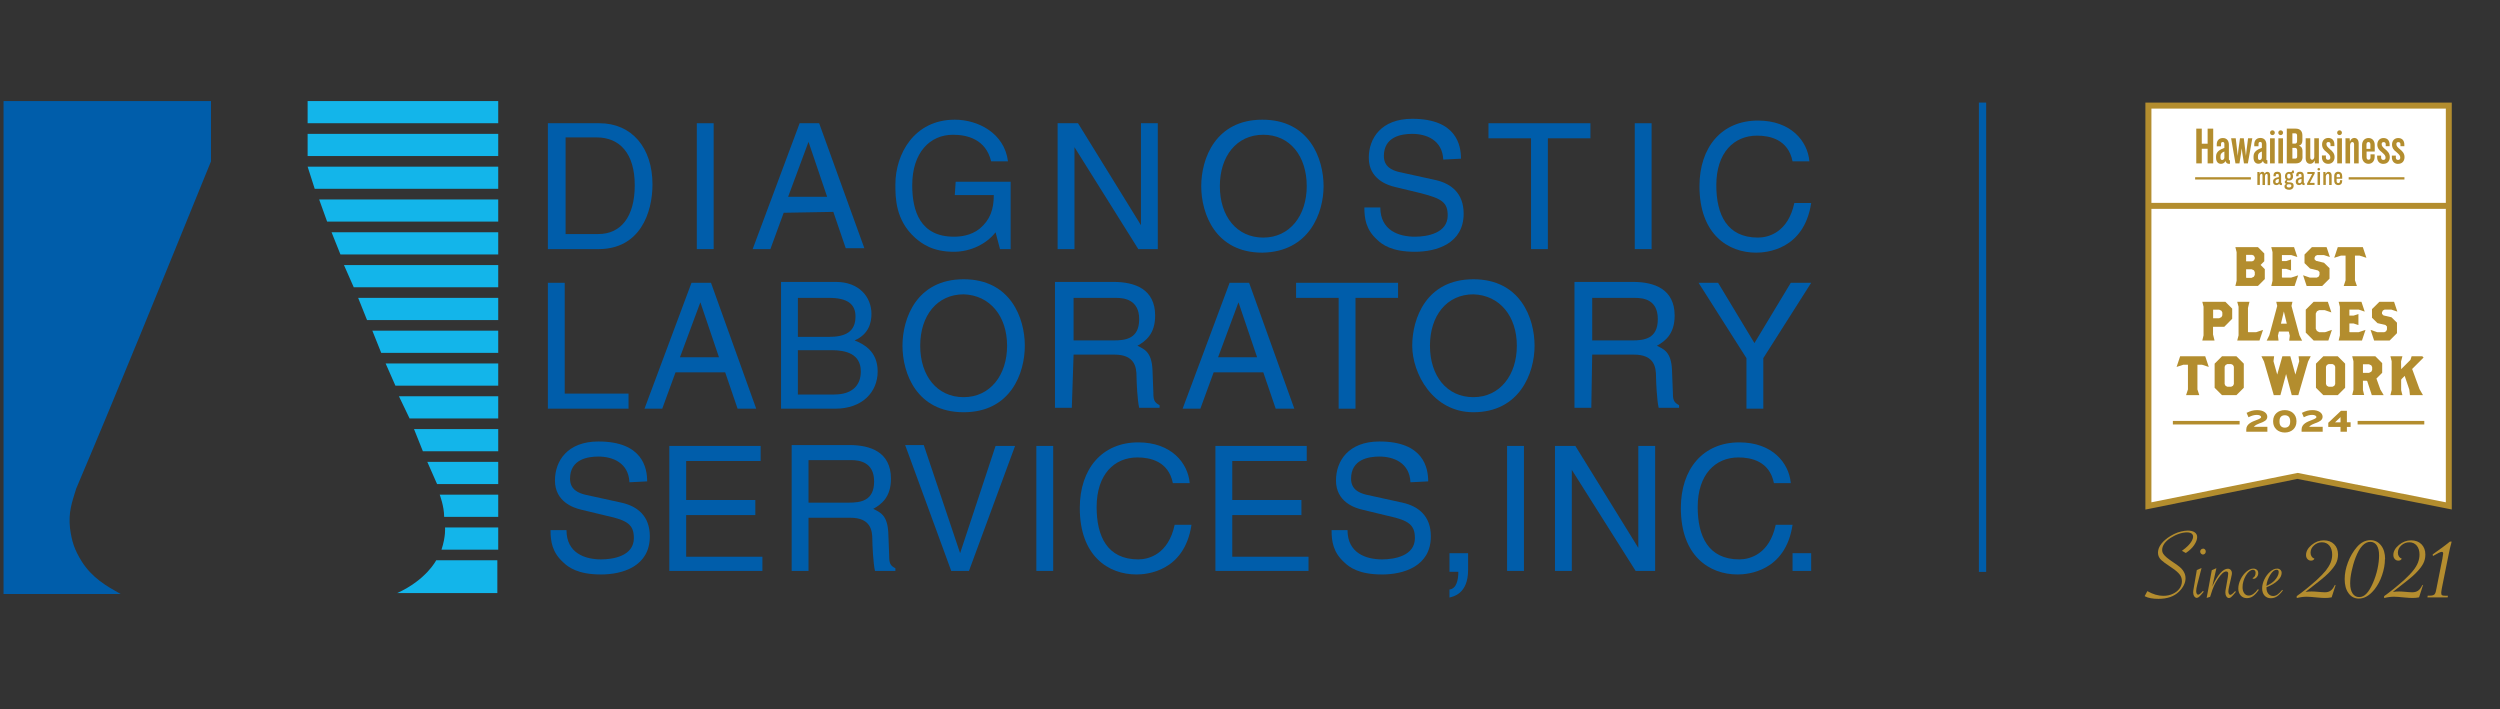
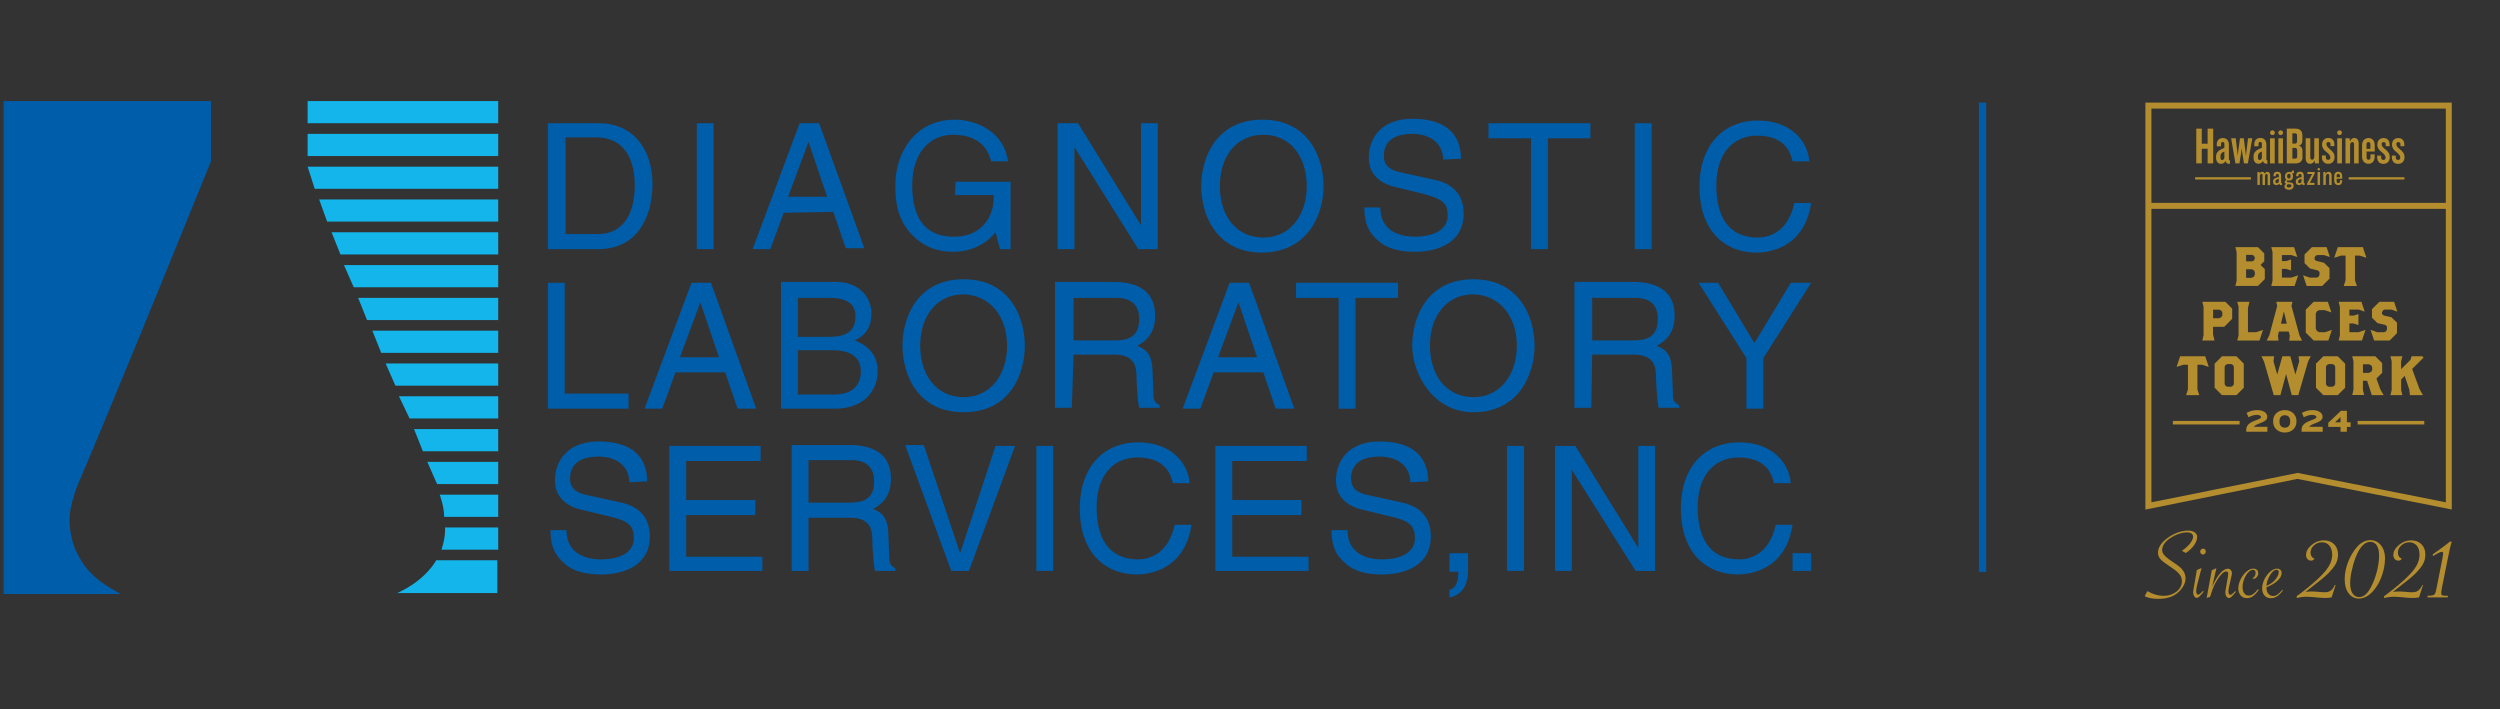
<svg xmlns="http://www.w3.org/2000/svg" id="Layer_1" viewBox="0 0 282 80">
  <rect x="0" y="0" width="282" height="80" fill="#333333" stroke="none" />
  <defs>
    <style>
      .cls-1 {
        fill: #b38d2e;
      }

      .cls-2 {
        isolation: isolate;
      }

      .cls-3 {
        fill: #b48d2f;
      }

      .cls-4 {
        fill: #13b5ea;
      }

      .cls-5 {
        fill: #fff;
      }

      .cls-6 {
        fill: #005daa;
      }
    </style>
  </defs>
  <g id="DLS_LOGO">
    <g id="dlslogo">
      <path class="cls-6" d="M.4,11.4h23.4v6.8c-5.5,13.5-10.4,25.6-15.2,36.9-.5,1.6-.9,2.7-.7,4.5.2,1.5.5,2.4,1.3,3.7,1.2,1.9,2.8,2.8,4.4,3.7H.4V11.4H.4Z" />
      <polygon class="cls-4" points="34.7 11.4 56.2 11.4 56.2 13.9 34.7 13.9 34.7 11.4" />
      <polygon class="cls-4" points="34.7 15.1 56.2 15.1 56.2 17.6 34.7 17.6 34.7 15.1" />
      <polygon class="cls-4" points="34.7 18.8 56.2 18.8 56.2 21.3 35.5 21.3 34.7 18.8" />
      <polygon class="cls-4" points="36 22.5 56.2 22.5 56.2 25 36.9 25 36 22.5" />
      <polygon class="cls-4" points="37.4 26.2 56.2 26.2 56.2 28.7 38.4 28.7 37.4 26.2" />
      <polygon class="cls-4" points="38.8 29.9 56.2 29.9 56.2 32.4 39.9 32.4 38.8 29.9" />
      <polygon class="cls-4" points="40.4 33.6 56.2 33.6 56.2 36.1 41.4 36.1 40.4 33.6" />
      <polygon class="cls-4" points="42 37.3 56.2 37.3 56.2 39.8 43 39.8 42 37.3" />
      <polygon class="cls-4" points="43.5 41 56.2 41 56.2 43.5 44.6 43.5 43.5 41" />
      <polygon class="cls-4" points="45 44.7 56.2 44.7 56.2 47.2 46.2 47.2 45 44.7" />
      <polygon class="cls-4" points="46.7 48.4 56.2 48.4 56.2 50.9 47.7 50.9 46.7 48.4" />
      <path class="cls-4" d="M49.6,55.8h6.6v2.5h-6.1c0-1.2-.5-2.5-.5-2.5h0Z" />
      <path class="cls-4" d="M50.2,59.5h6v2.5h-6.4c.5-1.5.4-2.5.4-2.5h0Z" />
      <path class="cls-4" d="M49.2,63.2h6.9v3.7h-11.3c3.3-1.5,4.4-3.7,4.4-3.7h0Z" />
      <polygon class="cls-4" points="48.2 52.1 56.2 52.1 56.2 54.6 49.3 54.6 48.2 52.1" />
      <path class="cls-6" d="M63.7,15.5h3.6c2.6,0,4.3,1.8,4.3,5.4s-1.6,5.5-4.1,5.5h-3.7v-10.9h-.1ZM61.8,28.1h5.7c4.7,0,6.1-4.1,6.1-7.3,0-4.1-2.3-6.9-6-6.9h-5.8v14.2Z" />
      <path class="cls-6" d="M80.5,28.1h-1.9v-14.2h1.9v14.2Z" />
      <path class="cls-6" d="M88.9,22.2l2.3-6.2h0l2.1,6.2h-4.4ZM94,23.9l1.4,4.1h2.1l-5.1-14.1h-2.2l-5.3,14.2h2l1.5-4.1,5.6-.1h0Z" />
      <path class="cls-6" d="M107.8,20.5h6.2v7.6h-1.2l-.5-1.9c-1,1.3-2.8,2.2-4.7,2.2-2.4,0-3.6-.9-4.4-1.6-2.2-2-2.2-4.5-2.2-6,0-3.4,2.1-7.3,6.7-7.3,2.6,0,5.6,1.5,6,4.7h-1.9c-.6-2.5-2.7-3-4.3-3-2.6,0-4.6,2-4.6,5.7,0,2.9.9,5.8,4.7,5.8.7,0,1.9-.1,2.9-.9,1.2-1,1.6-2.2,1.6-3.8h-4.4l.1-1.5h0Z" />
      <path class="cls-6" d="M128.7,13.9h1.9v14.2h-2.2l-7.2-11.5h0v11.5h-1.9v-14.2h2.3l7.1,11.5h0v-11.5h0Z" />
      <path class="cls-6" d="M147.4,21c0,3.3-1.9,5.8-4.9,5.8s-4.9-2.4-4.9-5.8,1.9-5.8,4.9-5.8,4.9,2.4,4.9,5.8ZM149.3,21c0-3.1-1.6-7.5-6.9-7.5s-6.9,4.4-6.9,7.5,1.6,7.5,6.9,7.5c5.3-.1,6.9-4.5,6.9-7.5Z" />
      <path class="cls-6" d="M162.8,18c-.1-2.2-1.9-2.9-3.5-2.9-1.2,0-3.2.3-3.2,2.5,0,1.2.9,1.6,1.7,1.8l4.1.9c1.8.4,3.2,1.5,3.2,3.8,0,3.4-3.1,4.3-5.5,4.3-2.6,0-3.7-.8-4.3-1.4-1.2-1.1-1.4-2.3-1.4-3.6h1.8c0,2.6,2.1,3.3,3.9,3.3,1.4,0,3.7-.4,3.7-2.4,0-1.5-.7-1.9-3-2.5l-2.9-.7c-.9-.2-3-.9-3-3.3,0-2.2,1.4-4.4,4.9-4.4,5,0,5.5,3,5.5,4.5l-2,.1h0Z" />
      <path class="cls-6" d="M167.9,13.9h11.5v1.7h-4.8v12.5h-1.9v-12.5h-4.8v-1.7h0Z" />
      <path class="cls-6" d="M186.3,28.1h-1.9v-14.2h1.9v14.2Z" />
      <path class="cls-6" d="M202.2,18.2c-.5-2.5-2.6-2.9-4-2.9-2.6,0-4.6,1.9-4.6,5.6,0,3.3,1.2,5.9,4.7,5.9,1.2,0,3.4-.6,4.1-3.9h1.9c-.8,5.3-5.1,5.6-6.2,5.6-3.2,0-6.4-2.1-6.4-7.5,0-4.4,2.5-7.4,6.6-7.4,3.7,0,5.6,2.3,5.8,4.6h-1.9Z" />
      <path class="cls-6" d="M63.7,44.4h7.2v1.7h-9.1v-14.2h1.9s0,12.5,0,12.5Z" />
      <path class="cls-6" d="M76.7,40.3l2.3-6.2h0l2.1,6.2h-4.4ZM81.8,42l1.4,4.1h2.1l-5.1-14.2h-2.2l-5.3,14.2h2l1.5-4.1h5.6Z" />
      <path class="cls-6" d="M90,33.6h3.5c2.1,0,3,.7,3,2.1,0,1.7-1.1,2.3-3,2.3h-3.5v-4.4h0ZM88.1,46.1h6.1c3.1,0,4.8-1.9,4.8-4.2s-1.6-3.1-2.6-3.5c1.6-.7,1.9-2,1.9-3,0-1.9-1.4-3.6-4-3.6h-6.2v14.3h0ZM90,39.5h3.8c1.6,0,3.3.4,3.3,2.4,0,1.6-1,2.6-3,2.6h-4.1s0-5,0-5Z" />
      <path class="cls-6" d="M113.6,39c0,3.3-1.9,5.8-4.9,5.8s-4.9-2.4-4.9-5.8,1.9-5.8,4.9-5.8c3,.1,4.9,2.5,4.9,5.8ZM115.6,39c0-3.1-1.6-7.5-6.9-7.5s-6.9,4.4-6.9,7.5,1.6,7.5,6.9,7.5,6.9-4.4,6.9-7.5Z" />
      <path class="cls-6" d="M121.1,33.6h4.8c.9,0,2.6.2,2.6,2.4s-1.5,2.4-2.9,2.4h-4.5v-4.8h0ZM121.1,40h4.6c2.3,0,2.5,1.4,2.5,2.5,0,.5.1,2.7.3,3.5h2.3v-.3c-.6-.3-.7-.6-.7-1.4l-.1-2.6c-.1-2-.9-2.3-1.7-2.7.9-.5,2-1.3,2-3.4,0-3-2.3-3.8-4.7-3.8h-6.6v14.2h1.9l.2-6h0Z" />
      <path class="cls-6" d="M137.4,40.3l2.3-6.2h0l2.1,6.2h-4.4ZM142.5,42l1.4,4.1h2.1l-5.1-14.2h-2.2l-5.3,14.2h2l1.5-4.1h5.6Z" />
      <path class="cls-6" d="M146.2,31.9h11.5v1.7h-4.8v12.5h-1.9v-12.5h-4.8v-1.7h0Z" />
      <path class="cls-6" d="M171.1,39c0,3.3-1.9,5.8-4.9,5.8s-4.9-2.4-4.9-5.8,1.9-5.8,4.9-5.8c3,.1,4.9,2.5,4.9,5.8ZM173.1,39c0-3.1-1.6-7.5-6.9-7.5s-6.9,4.4-6.9,7.5,2.3,7.5,6.9,7.5c5.2,0,6.9-4.4,6.9-7.5Z" />
      <path class="cls-6" d="M179.6,33.6h4.8c1,0,2.6.2,2.6,2.4s-1.5,2.4-2.9,2.4h-4.5v-4.8h0ZM179.6,40h4.7c2.3,0,2.5,1.4,2.5,2.5,0,.5.1,2.7.3,3.5h2.3v-.3c-.6-.3-.7-.6-.7-1.4l-.1-2.6c-.1-2-.9-2.3-1.7-2.7.9-.5,2-1.3,2-3.4,0-3-2.3-3.8-4.7-3.8h-6.6v14.2h1.9l.1-6h0Z" />
      <path class="cls-6" d="M198.9,46.1h-1.9v-5.7l-5.4-8.5h2.2l4.1,6.8,4.1-6.8h2.3l-5.4,8.5v5.7h0Z" />
      <path class="cls-6" d="M71,54.4c-.1-2.2-1.9-2.9-3.5-2.9-1.2,0-3.2.3-3.2,2.5,0,1.2.9,1.6,1.7,1.8l4.1.9c1.8.4,3.2,1.5,3.2,3.8,0,3.4-3.1,4.3-5.5,4.3-2.6,0-3.7-.8-4.3-1.4-1.2-1.1-1.4-2.3-1.4-3.6h1.8c0,2.6,2.1,3.3,3.9,3.3,1.4,0,3.7-.4,3.7-2.4,0-1.5-.7-2-3-2.5l-2.9-.7c-.9-.2-3-.9-3-3.3,0-2.2,1.4-4.4,4.9-4.4,5,0,5.5,3,5.5,4.5l-2,.1h0Z" />
      <path class="cls-6" d="M86,64.4h-10.5v-14.1h10.3v1.7h-8.4v4.4h7.8v1.7h-7.8v4.7h8.6s0,1.6,0,1.6Z" />
      <path class="cls-6" d="M91.2,51.9h4.8c.9,0,2.6.2,2.6,2.4s-1.5,2.4-2.9,2.4h-4.5v-4.8h0ZM91.2,58.4h4.7c2.3,0,2.5,1.4,2.5,2.5,0,.5.1,2.7.3,3.5h2.3v-.3c-.6-.3-.7-.6-.7-1.4l-.1-2.6c-.1-2-.9-2.3-1.7-2.7.9-.5,2-1.3,2-3.4,0-3-2.3-3.8-4.7-3.8h-6.5v14.2h1.9v-6h0Z" />
      <path class="cls-6" d="M112.3,50.3h2.2l-5.2,14.1h-2l-5.2-14.2h2.1l4.1,12.2h0s4-12.1,4-12.1Z" />
      <path class="cls-6" d="M118.8,64.4h-1.9v-14.1h1.9v14.1Z" />
      <path class="cls-6" d="M132.3,54.5c-.5-2.5-2.6-2.9-4-2.9-2.6,0-4.6,1.9-4.6,5.6,0,3.3,1.2,5.9,4.7,5.9,1.2,0,3.4-.6,4.1-3.9h1.9c-.8,5.3-5.1,5.6-6.2,5.6-3.2,0-6.4-2.1-6.4-7.5,0-4.4,2.5-7.4,6.6-7.4,3.7,0,5.6,2.3,5.8,4.6h-1.9Z" />
      <path class="cls-6" d="M147.6,64.4h-10.5v-14.1h10.3v1.7h-8.4v4.4h7.8v1.7h-7.8v4.7h8.6v1.6h0Z" />
      <path class="cls-6" d="M159.1,54.4c-.1-2.2-1.9-2.9-3.5-2.9-1.2,0-3.2.3-3.2,2.5,0,1.2.9,1.6,1.7,1.8l4.1.9c1.8.4,3.2,1.5,3.2,3.8,0,3.4-3.1,4.3-5.5,4.3-2.6,0-3.7-.8-4.3-1.4-1.2-1.1-1.4-2.3-1.4-3.6h1.8c0,2.6,2.1,3.3,3.9,3.3,1.4,0,3.7-.4,3.7-2.4,0-1.5-.7-2-3-2.5l-2.9-.7c-.9-.2-3-.9-3-3.3,0-2.2,1.4-4.4,4.9-4.4,5,0,5.5,3,5.5,4.5l-2,.1h0Z" />
      <path class="cls-6" d="M163.5,62.4h2.1v1.9c0,2.7-1.7,3-2.1,3.1v-.9c.8-.1,1-1.1,1-2h-1v-2.1h0Z" />
      <path class="cls-6" d="M171.9,64.4h-1.9v-14.1h1.9v14.1Z" />
      <path class="cls-6" d="M184.8,50.3h1.9v14.1h-2.2l-7.2-11.4h0v11.4h-1.9v-14.1h2.3l7.1,11.5h0v-11.5h0Z" />
      <path class="cls-6" d="M200.1,54.5c-.5-2.5-2.6-2.9-4-2.9-2.6,0-4.6,1.9-4.6,5.6,0,3.3,1.2,5.9,4.7,5.9,1.2,0,3.4-.6,4.1-3.9h1.9c-.8,5.3-5.1,5.6-6.2,5.6-3.2,0-6.4-2.1-6.4-7.5,0-4.4,2.5-7.4,6.6-7.4,3.7,0,5.6,2.3,5.8,4.6h-1.9Z" />
      <path class="cls-6" d="M204.3,64.4h-2.1v-2h2.1v2Z" />
    </g>
  </g>
  <g id="BPW_2024_since_2021_copy_3">
-     <polygon class="cls-5" points="276.04 57.1 259.02 53.73 242.4 57.1 242.4 11.81 276.04 11.81 276.04 57.1" />
    <g class="cls-2">
      <g class="cls-2">
        <path class="cls-3" d="M241.92,67.24l.3-.56c.62.35,1.22.53,1.8.53.39,0,.74-.07,1.06-.22.32-.14.57-.34.76-.59.18-.25.28-.52.28-.82s-.08-.55-.25-.77c-.17-.23-.47-.49-.91-.78-.43-.29-.69-.47-.78-.54-.09-.07-.21-.16-.36-.29-.27-.24-.4-.52-.4-.85,0-.59.37-1.16,1.12-1.7.21-.15.45-.29.71-.42s.53-.22.79-.28.5-.1.73-.1c.33,0,.59.06.78.19.19.13.29.31.29.54,0,.28-.12.58-.34.91s-.54.62-.94.89l-.44-.25c.27-.19.5-.38.68-.56.19-.19.33-.37.43-.55.1-.18.15-.34.15-.49,0-.1-.03-.19-.08-.26-.05-.07-.13-.13-.23-.16-.1-.04-.23-.06-.38-.06-.28,0-.59.06-.92.17s-.63.27-.92.45c-.64.42-.96.88-.96,1.39,0,.14.04.28.12.4s.21.27.4.43.47.36.84.61c.27.18.48.33.62.45.14.12.26.24.35.37.2.27.31.57.31.9,0,.26-.06.52-.19.78-.13.26-.31.51-.55.74-.55.54-1.32.81-2.31.81-.64,0-1.15-.09-1.52-.28Z" />
        <path class="cls-3" d="M248.33,64.09l-.48,1.86c-.08.3-.12.55-.12.73,0,.12.02.22.06.29.04.08.09.11.16.11.11,0,.29-.14.54-.42l.09.08-.05.06c-.21.25-.36.42-.46.51-.1.09-.19.13-.27.13-.11,0-.21-.06-.29-.18s-.12-.27-.12-.44c0-.11.02-.29.07-.54l.34-1.98.54-.23ZM248.49,61.88c.09,0,.17.03.23.09s.09.14.09.24-.03.17-.09.24c-.06.06-.14.1-.22.1s-.16-.03-.22-.1c-.07-.07-.1-.14-.1-.23,0-.09.03-.17.09-.23.06-.06.14-.1.23-.1Z" />
        <path class="cls-3" d="M248.91,67.45l.58-3.13.52-.23-.47,2.07c.3-.66.6-1.16.9-1.5s.59-.51.86-.51c.13,0,.24.05.33.14.08.09.13.21.13.37,0,.09-.02.21-.06.37l-.05.24-.16.69-.05.22c-.05.23-.08.4-.08.52s.02.22.06.29c.04.07.09.11.16.11.11,0,.29-.14.54-.42l.09.08-.05.06c-.21.25-.36.42-.46.51-.1.09-.19.13-.27.13-.11,0-.21-.06-.29-.18-.08-.12-.12-.27-.12-.44,0-.12.02-.3.07-.54l.21-1.2c.03-.19.04-.32.04-.4s-.02-.14-.06-.18c-.04-.04-.1-.06-.17-.06-.25,0-.56.28-.93.83-.18.27-.33.53-.44.79-.12.26-.25.62-.39,1.09l-.05.15-.37.12Z" />
        <path class="cls-3" d="M254.79,66.54c-.22.32-.44.56-.65.71s-.44.22-.7.22c-.28,0-.51-.1-.69-.3-.18-.2-.27-.47-.27-.79s.09-.68.26-1.03c.17-.35.39-.64.66-.87.27-.23.53-.34.77-.34.17,0,.3.05.41.14s.15.22.15.39c0,.15-.05.29-.16.42-.11.13-.22.2-.35.2-.05,0-.1-.02-.15-.07.24-.11.36-.31.36-.61,0-.11-.03-.19-.08-.25-.05-.06-.12-.09-.21-.09-.14,0-.27.06-.41.17s-.27.27-.39.47c-.12.2-.21.42-.28.64-.07.23-.1.46-.1.69,0,.28.06.5.19.68.13.17.3.26.5.26.18,0,.35-.06.52-.18.17-.12.34-.29.53-.54l.08.07Z" />
        <path class="cls-3" d="M257.41,66.52l.1.08c-.23.31-.45.53-.66.67s-.45.21-.7.21c-.29,0-.53-.1-.71-.3-.18-.2-.27-.47-.27-.81s.09-.68.26-1.03c.17-.35.39-.63.65-.86.26-.23.52-.34.78-.34.15,0,.27.05.37.14.1.09.14.21.14.35,0,.29-.15.58-.46.87-.31.29-.72.54-1.25.74,0,.03,0,.06,0,.1,0,.26.07.47.21.64.14.16.32.25.54.25.17,0,.34-.06.5-.17.16-.11.33-.29.52-.52ZM255.65,66.09c.39-.18.7-.38.91-.6.14-.15.26-.31.35-.49.09-.17.13-.33.13-.47,0-.18-.08-.26-.24-.26-.24,0-.48.19-.72.58-.24.39-.39.8-.43,1.24Z" />
      </g>
      <g class="cls-2">
        <path class="cls-3" d="M263.47,65.96l-.46,1.42c-.23.05-.48.07-.74.07s-.54-.02-.85-.05c-.57-.06-.98-.09-1.24-.09-.35,0-.72.05-1.11.15v-.22c.33-.23.69-.5,1.07-.81.38-.31.79-.65,1.21-1.03.42-.39.76-.74,1.01-1.05.24-.31.42-.61.54-.9.11-.29.17-.59.17-.89,0-.42-.11-.76-.31-1.01-.21-.25-.49-.38-.84-.38s-.64.12-.9.35-.39.51-.39.83c0,.16.04.3.12.42.08.12.19.2.32.25-.08.15-.21.22-.38.22s-.3-.06-.41-.18c-.11-.12-.16-.27-.16-.45,0-.41.21-.79.63-1.14s.88-.52,1.37-.52.88.15,1.17.44.44.68.44,1.16c0,.37-.08.72-.25,1.04-.17.32-.46.68-.85,1.08-.36.36-.97.86-1.82,1.51-.39.3-.64.5-.75.59.21-.04.43-.05.66-.05.18,0,.36,0,.52.02l.61.05c.17.01.3.02.38.02.28,0,.5-.06.67-.19.17-.12.33-.33.46-.62h.11Z" />
        <path class="cls-3" d="M269.02,63.08c0,.57-.11,1.17-.32,1.79-.21.63-.5,1.16-.85,1.61-.56.69-1.14,1.04-1.77,1.04-.48,0-.87-.2-1.16-.6-.3-.4-.44-.93-.44-1.6,0-.6.12-1.23.37-1.89.25-.65.58-1.22.99-1.7.46-.54.98-.8,1.55-.8.49,0,.88.2,1.19.59.31.39.46.91.46,1.55ZM268.36,62.65c0-.49-.09-.87-.26-1.13s-.42-.4-.73-.4c-.65,0-1.21.6-1.67,1.8-.19.5-.33,1-.44,1.52-.11.52-.16.97-.16,1.36,0,.49.09.87.27,1.14.18.27.42.41.74.41s.58-.13.83-.39.5-.67.74-1.23c.21-.48.38-1,.5-1.55.12-.56.18-1.06.18-1.52Z" />
        <path class="cls-3" d="M273.33,65.96l-.46,1.42c-.23.05-.48.07-.74.07s-.54-.02-.85-.05c-.57-.06-.98-.09-1.24-.09-.35,0-.72.05-1.11.15v-.22c.33-.23.69-.5,1.07-.81.38-.31.79-.65,1.21-1.03.42-.39.76-.74,1-1.05.25-.31.43-.61.54-.9.11-.29.17-.59.17-.89,0-.42-.1-.76-.31-1.01-.21-.25-.49-.38-.84-.38s-.64.12-.9.35c-.26.23-.39.51-.39.83,0,.16.04.3.12.42.08.12.19.2.32.25-.08.15-.21.22-.38.22s-.31-.06-.41-.18c-.11-.12-.16-.27-.16-.45,0-.41.21-.79.63-1.14s.88-.52,1.37-.52.88.15,1.17.44.44.68.44,1.16c0,.37-.08.72-.25,1.04-.17.32-.45.68-.85,1.08-.36.36-.97.86-1.82,1.51-.39.3-.64.5-.75.59.21-.04.43-.05.66-.05.18,0,.36,0,.52.02l.62.05c.17.01.3.02.38.02.28,0,.5-.06.68-.19s.33-.33.46-.62h.11Z" />
        <path class="cls-3" d="M276.12,67.39h-2.31l.04-.2h.21c.25,0,.42-.04.52-.12s.17-.24.21-.48l.06-.29.65-3.27.04-.27c.03-.14.05-.24.05-.31,0-.14-.05-.2-.16-.2-.08,0-.2.04-.36.12l-.63.35-.04-.17.14-.11.85-.61c.37-.27.7-.52.96-.74h.2c-.13.43-.27,1.05-.43,1.88l-.67,3.34c-.05.27-.08.46-.08.57,0,.13.03.22.09.26.06.04.2.06.4.06h.27l-.04.2Z" />
      </g>
    </g>
    <path class="cls-1" d="M275.89,22.88h-33.21v-10.63h33.21v10.63h0ZM275.89,56.66l-16.67-3.31h-.07l-16.47,3.31V23.56h33.21v33.1h0ZM242,11.57v45.91l17.15-3.46,17.41,3.45V11.57h-34.56Z" />
    <path class="cls-1" d="M255.77,19.38c-.14,0-.24.07-.31.21-.05-.14-.14-.21-.26-.21-.15,0-.25.07-.32.23v-.21h-.25v1.46h.28v-.95c0-.08.03-.3.18-.3.1,0,.12.09.12.17v1.09h.28v-.95c0-.08.03-.3.17-.3.11,0,.13.1.13.17v1.09h.28v-1.11c0-.24-.11-.38-.29-.38h-.01Z" />
    <path class="cls-1" d="M257.05,20.45c0,.13-.12.21-.23.21s-.15-.08-.15-.16v-.04c0-.15.12-.24.38-.28v.26h0ZM257.31,20.6v-.77c0-.3-.15-.46-.43-.46s-.43.16-.43.42v.09h.26v-.08c0-.12.03-.18.17-.18.11,0,.17.06.17.17v.19c-.57.09-.65.31-.65.49v.03c0,.24.14.38.37.38.13,0,.26-.06.34-.16.01.11.08.16.2.16h.09v-.21h0s-.07-.02-.07-.07h-.02Z" />
    <path class="cls-1" d="M258.38,19.93c0,.12-.08.21-.19.21s-.2-.09-.2-.21v-.12c0-.1.07-.21.2-.21s.19.11.19.21v.12h0ZM258.2,20.78c.23,0,.26.08.26.14v.06c0,.08-.07.17-.26.17s-.26-.09-.26-.16v-.06c0-.09.1-.15.26-.15h0ZM258.75,19.37v-.13h-.2c0,.12-.05.17-.15.17h-.04s-.08-.02-.16-.02c-.25,0-.45.2-.45.45v.09c0,.17.06.3.17.37-.11.03-.2.13-.2.23s.07.18.18.22c-.14.05-.21.13-.21.25v.05c0,.21.21.36.52.36s.51-.18.51-.43v-.07c0-.22-.16-.34-.46-.34-.26,0-.3-.06-.3-.11s.05-.11.11-.11c.02,0,.1.02.13.02.26,0,.45-.18.45-.43v-.11c0-.1-.04-.19-.1-.26h.06c.08,0,.16-.06.16-.18h0l-.02-.02Z" />
    <path class="cls-1" d="M259.61,20.45c0,.13-.12.21-.23.21s-.15-.08-.15-.16v-.04c0-.15.12-.24.38-.28v.26h0ZM259.87,20.6v-.77c0-.3-.15-.46-.43-.46s-.43.16-.43.42v.09h.26v-.08c0-.12.03-.18.17-.18.11,0,.17.06.17.17v.19c-.57.09-.65.31-.65.49v.03c0,.24.14.38.37.38.13,0,.26-.06.34-.16.01.11.08.16.2.16h.09v-.21h0s-.07-.02-.07-.07h-.02Z" />
    <polygon class="cls-1" points="260.27 19.63 260.81 19.63 260.24 20.69 260.24 20.86 261.08 20.86 261.08 20.63 260.55 20.63 261.1 19.57 261.1 19.4 260.27 19.4 260.27 19.63 260.27 19.63" />
    <polygon class="cls-1" points="261.42 20.86 261.7 20.86 261.7 19.4 261.42 19.4 261.42 20.86 261.42 20.86" />
    <path class="cls-1" d="M262.66,19.38c-.15,0-.26.09-.33.27l-.02-.25h-.24v1.46h.28v-.95c0-.09.08-.3.22-.3.1,0,.16.07.16.19v1.07h.28v-1.08c0-.26-.14-.41-.36-.41h0Z" />
    <path class="cls-1" d="M263.95,19.99h-.38v-.16c0-.13.07-.21.19-.21s.19.08.19.21v.16h0ZM263.76,19.37c-.28,0-.46.19-.46.49v.53c0,.3.18.49.46.49s.44-.18.44-.48v-.07h-.25v.11c0,.13-.07.21-.19.21s-.19-.08-.19-.21v-.28h.63v-.29c0-.31-.16-.49-.44-.49h0Z" />
    <path class="cls-1" d="M261.56,18.95c-.08,0-.15.06-.15.14s.07.14.15.14.15-.06.15-.14-.07-.14-.15-.14h0Z" />
    <path class="cls-1" d="M259.12,17.64c0,.16-.06.25-.21.25h-.33v-1.21h.3c.15,0,.24.1.24.28v.68h0ZM258.57,15.04h.32c.15,0,.22.09.22.25v.64c0,.18-.09.27-.24.27h-.29v-1.17h-.01ZM259.72,17.67v-.65c0-.29-.11-.49-.4-.59.28-.08.39-.29.39-.59v-.57c0-.53-.32-.76-.75-.76h-1.01v3.92h1.03c.43,0,.75-.22.75-.76h-.01Z" />
    <path class="cls-1" d="M261.57,15.6h-.52v2.1c0,.14-.09.32-.24.32-.12,0-.21-.1-.21-.25v-2.17h-.52v2.26c0,.37.18.62.51.62.21,0,.41-.13.5-.39l.03.34h.45v-2.83h0Z" />
    <path class="cls-1" d="M262.79,16.8c-.26-.22-.37-.35-.37-.56,0-.14.08-.22.22-.22.16,0,.24.09.24.24v.22h.44v-.18c0-.44-.24-.74-.69-.74-.4,0-.7.28-.7.74,0,.38.21.64.49.84.31.28.44.38.44.64,0,.16-.09.25-.25.25s-.25-.09-.25-.28v-.21h-.45v.17c0,.47.26.77.72.77s.71-.34.71-.76-.25-.68-.55-.91h0Z" />
    <polygon class="cls-1" points="263.64 18.43 264.17 18.43 264.17 15.6 263.64 15.6 263.64 18.43 263.64 18.43" />
    <path class="cls-1" d="M265.1,16.34c0-.14.09-.32.24-.32.12,0,.2.1.2.25v2.16h.52v-2.25c0-.37-.18-.62-.5-.62-.21,0-.4.14-.49.41l-.03-.37h-.47v2.83h.52v-2.09h.01Z" />
    <path class="cls-1" d="M266.94,16.29c0-.16.08-.27.22-.27s.22.11.22.27v.5h-.44v-.5h0ZM267.16,18.48c.43,0,.7-.32.7-.8v-.27h-.47v.35c0,.15-.06.26-.22.26-.15,0-.22-.11-.22-.26v-.67h.92v-.72c0-.48-.27-.8-.7-.8s-.73.32-.73.8v1.31c0,.48.31.8.73.8h-.01Z" />
    <path class="cls-1" d="M268.86,18.48c.47,0,.71-.34.71-.76s-.25-.68-.55-.91c-.26-.22-.37-.35-.37-.56,0-.14.08-.22.22-.22.16,0,.24.09.24.24v.22h.44v-.18c0-.44-.24-.74-.69-.74-.4,0-.7.28-.7.74,0,.38.21.64.49.84.31.28.44.38.44.64,0,.16-.09.25-.25.25s-.25-.09-.25-.28v-.21h-.45v.17c0,.47.26.77.72.77h0Z" />
    <path class="cls-1" d="M270.52,18.48c.47,0,.71-.34.71-.76s-.25-.68-.55-.91c-.26-.22-.37-.35-.37-.56,0-.14.08-.22.22-.22.16,0,.24.09.24.24v.22h.44v-.18c0-.44-.24-.74-.69-.74-.4,0-.7.28-.7.74,0,.38.21.64.49.84.31.28.44.38.44.64,0,.16-.09.25-.25.25s-.25-.09-.25-.28v-.21h-.45v.17c0,.47.26.77.72.77h0Z" />
    <path class="cls-1" d="M263.9,15.24c.15,0,.27-.12.27-.27s-.12-.27-.27-.27-.27.12-.27.27.12.27.27.27h0Z" />
    <polygon class="cls-1" points="248.36 16.78 249.02 16.78 249.02 18.43 249.65 18.43 249.65 14.51 249.02 14.51 249.02 16.21 248.36 16.21 248.36 14.51 247.74 14.51 247.74 18.43 248.36 18.43 248.36 16.78 248.36 16.78" />
    <path class="cls-1" d="M250.47,17.58c0-.22.15-.39.44-.49v.68c0,.15-.11.28-.25.28-.13,0-.19-.11-.19-.25v-.22h0ZM250.53,18.48c.22,0,.4-.11.51-.31.06.21.2.31.38.31h.12v-.39c-.08,0-.12-.05-.12-.14v-1.61c0-.45-.22-.77-.68-.77s-.69.31-.69.72v.22h.48v-.25c0-.15.05-.24.19-.24s.19.08.19.22v.44c-.54.2-.94.45-.94.97v.14c0,.44.22.69.55.69h0Z" />
    <polygon class="cls-1" points="252.61 18.43 252.79 17.31 252.86 16.73 252.94 17.31 253.12 18.43 253.56 18.43 254.06 15.6 253.58 15.6 253.41 16.97 253.34 17.59 253.27 16.97 253.1 15.6 252.67 15.6 252.48 16.97 252.42 17.59 252.35 16.97 252.19 15.6 251.67 15.6 252.16 18.43 252.61 18.43 252.61 18.43" />
    <path class="cls-1" d="M255.14,17.77c0,.15-.11.28-.25.28-.13,0-.19-.11-.19-.25v-.22c0-.22.15-.39.44-.49v.68h0ZM255.65,17.94v-1.61c0-.45-.22-.77-.68-.77s-.69.31-.69.72v.22h.48v-.25c0-.15.05-.24.19-.24s.19.08.19.22v.44c-.54.2-.94.45-.94.97v.14c0,.44.22.69.55.69.22,0,.4-.11.51-.31.06.21.2.31.38.31h.12v-.39c-.08,0-.12-.05-.12-.14h0Z" />
    <polygon class="cls-1" points="256.59 15.6 256.06 15.6 256.06 18.43 256.59 18.43 256.59 15.6 256.59 15.6" />
    <polygon class="cls-1" points="257 18.43 257.52 18.43 257.52 15.6 257 15.6 257 18.43 257 18.43" />
    <path class="cls-1" d="M257.26,15.24c.15,0,.27-.12.27-.27s-.12-.27-.27-.27-.27.12-.27.27.12.27.27.27h0Z" />
    <path class="cls-1" d="M256.33,15.24c.15,0,.27-.12.27-.27s-.12-.27-.27-.27-.27.12-.27.27.12.27.27.27h0Z" />
    <polygon class="cls-1" points="271.22 20.25 264.93 20.25 264.93 19.99 271.22 19.99 271.22 20.25 271.22 20.25" />
    <polygon class="cls-1" points="253.9 20.25 247.61 20.25 247.61 19.99 253.9 19.99 253.9 20.25 253.9 20.25" />
    <path class="cls-1" d="M254.34,29.18l-.1.2-.2.1h-.68v-.73h.68s.2.09.2.09l.1.2v.14h0ZM254.34,31.01l-.1.2-.26.13h-.58l-.04-.04v-.93h.62s.26.12.26.12l.1.2v.32h0ZM254.99,29.89l.42-.42v-.88l-.71-.71h-2.55l.14.56v3.23l-.14.58h2.55l.77-.77v-1.12l-.48-.48h0Z" />
    <polygon class="cls-1" points="258.83 32.26 256.2 32.26 256.34 31.68 256.34 28.44 256.2 27.88 258.77 27.88 259.14 28.99 258.45 28.77 257.42 28.77 257.4 28.78 257.4 29.43 257.42 29.45 257.88 29.45 258.43 29.27 258.43 30.51 257.88 30.33 257.42 30.33 257.4 30.34 257.4 31.27 257.45 31.31 258.45 31.31 259.23 31.06 258.83 32.26 258.83 32.26" />
    <polygon class="cls-1" points="261.94 32.26 260.19 32.26 259.79 31.05 260.54 31.31 261.34 31.31 261.54 31.21 261.64 31.01 261.64 30.68 261.47 30.51 260.57 30.29 259.95 29.68 259.95 28.71 260.78 27.88 262.44 27.88 262.81 28.99 262.13 28.77 261.38 28.77 261.18 28.87 261.08 29.07 261.08 29.25 261.25 29.42 262.15 29.64 262.77 30.25 262.77 31.43 261.94 32.26 261.94 32.26" />
    <polygon class="cls-1" points="265.86 32.26 264.37 32.26 264.58 31.62 264.58 28.84 264.57 28.83 264.07 28.83 263.3 29.08 263.7 27.88 266.53 27.88 266.93 29.08 266.15 28.83 265.66 28.83 265.64 28.84 265.64 31.62 265.86 32.26 265.86 32.26" />
    <path class="cls-1" d="M250.68,35.57l-.1.2-.26.13h-.68v-.97h.68s.26.12.26.12l.1.2v.32h0ZM251.03,34.04h-2.61l.14.56v3.23l-.14.58h1.38l-.17-.68v-.87h1.27s.89-.9.89-.9v-1.15l-.77-.77h.01Z" />
    <polygon class="cls-1" points="254.87 38.41 252.36 38.41 252.51 37.83 252.51 34.6 252.36 34.04 253.74 34.04 253.57 34.74 253.57 37.43 253.61 37.47 254.5 37.47 255.27 37.21 254.87 38.41 254.87 38.41" />
    <path class="cls-1" d="M257.29,36.51h0l.33-1.38.33,1.38h-.66,0ZM259.67,38.41l-.29-.58-.9-3.32.11-.47h-1.83l.11.47-.89,3.31-.3.6h1.34l-.07-.56.11-.44.02-.02h1.08l.02.02.11.45-.07.56h1.46v-.02Z" />
    <polygon class="cls-1" points="262.64 38.41 260.98 38.41 260.09 37.52 260.09 34.93 260.98 34.04 262.58 34.04 262.98 35.24 262.22 34.98 261.61 34.98 261.35 35.11 261.22 35.37 261.22 37.08 261.35 37.34 261.61 37.47 262.27 37.47 263.04 37.21 262.64 38.41 262.64 38.41" />
    <polygon class="cls-1" points="266.43 38.41 263.8 38.41 263.94 37.83 263.94 34.61 263.8 34.04 266.37 34.04 266.74 35.15 266.06 34.92 265.02 34.92 265.01 34.93 265.01 35.59 265.02 35.6 265.49 35.6 266.03 35.42 266.03 36.67 265.49 36.49 265.02 36.49 265.01 36.5 265.01 37.43 265.05 37.47 266.06 37.47 266.83 37.21 266.43 38.41 266.43 38.41" />
    <polygon class="cls-1" points="269.55 38.41 267.8 38.41 267.4 37.21 268.15 37.47 268.95 37.47 269.15 37.37 269.25 37.17 269.25 36.83 269.08 36.66 268.18 36.45 267.56 35.84 267.56 34.87 268.4 34.04 270.05 34.04 270.42 35.15 269.74 34.92 268.99 34.92 268.79 35.02 268.69 35.22 268.69 35.41 268.86 35.58 269.76 35.79 270.38 36.4 270.38 37.58 269.55 38.41 269.55 38.41" />
    <polygon class="cls-1" points="248.08 44.57 246.59 44.57 246.8 43.93 246.8 41.15 246.79 41.14 246.29 41.14 245.52 41.39 245.92 40.19 248.75 40.19 249.15 41.39 248.38 41.14 247.88 41.14 247.87 41.15 247.87 43.93 248.08 44.57 248.08 44.57" />
    <path class="cls-1" d="M251.98,43.32l-.1.2-.2.1h-.44l-.2-.1-.1-.2v-1.95l.1-.2.2-.1h.44l.2.1.1.2v1.95h0ZM252.27,40.19h-1.63l-.83.83v2.72l.83.83h1.63l.83-.83v-2.72l-.83-.83h0Z" />
    <polygon class="cls-1" points="259.25 44.57 258.51 44.57 257.87 42.19 257.23 44.57 256.48 44.57 255.38 40.78 255.09 40.19 256.52 40.19 256.45 40.75 256.87 42.25 257.45 40.19 258.35 40.19 258.92 42.25 259.35 40.75 259.28 40.19 260.65 40.19 260.35 40.79 259.25 44.57 259.25 44.57" />
    <path class="cls-1" d="M263.41,43.32l-.1.2-.2.1h-.44l-.2-.1-.1-.2v-1.95l.1-.2.2-.1h.44l.2.1.1.2v1.95h0ZM263.7,40.19h-1.63l-.83.83v2.72l.83.83h1.63l.83-.83v-2.72l-.83-.83h0Z" />
    <path class="cls-1" d="M267.58,41.73l-.1.2-.26.13h-.68v-.97h.68s.26.12.26.12l.1.2v.32h0ZM268.49,43.89l-.43-1.19.65-.65v-1.09l-.77-.77h-2.61l.14.56v3.23l-.14.58h1.35l-.14-.56v-1.05h.41s.07.03.07.03l.52,1.59h1.34l-.4-.68h0Z" />
    <polygon class="cls-1" points="273.31 44.57 271.84 44.57 271.77 43.95 271.25 42.4 270.89 42.76 270.85 42.85 270.85 44.01 270.99 44.57 269.64 44.57 269.78 43.99 269.78 40.75 269.64 40.19 270.99 40.19 270.84 40.77 270.85 41.64 271.9 40.59 272.03 40.19 273.24 40.19 273.38 40.33 272.09 41.62 272.92 43.89 273.31 44.57 273.31 44.57" />
    <path class="cls-1" d="M254.96,47.73c.41-.16.79-.32.79-.72,0-.44-.47-.75-1.14-.75-.47,0-.79.11-1.17.3h-.03l.22.51.03-.02c.35-.17.62-.25.91-.25s.48.1.48.25c0,.13-.25.23-.54.34-.48.18-1.13.43-1.13,1.05v.26h2.38v-.56h-1.53c.17-.2.45-.31.73-.42h0Z" />
    <path class="cls-1" d="M257.13,47.48c0-.41.22-.64.6-.64s.6.24.6.64v.11c0,.41-.22.65-.6.65s-.6-.24-.6-.65v-.11h0ZM257.73,46.26c-.78,0-1.32.5-1.32,1.22v.09c0,.71.55,1.22,1.32,1.22s1.31-.51,1.31-1.22v-.09c0-.71-.55-1.22-1.31-1.22h0Z" />
    <path class="cls-1" d="M261.2,47.73c.41-.16.79-.32.79-.72,0-.44-.47-.75-1.14-.75-.47,0-.79.11-1.17.3h-.03l.22.51.03-.02c.35-.17.62-.25.91-.25s.48.1.48.25c0,.13-.25.23-.54.34-.48.18-1.13.43-1.13,1.05v.26h2.38v-.56h-1.53c.17-.2.45-.31.73-.42h0Z" />
    <path class="cls-1" d="M263.39,47.64l.62-.59v.59h-.62ZM264.73,47.64v-1.3h-.67l-1.42,1.34h-.01v.48h1.38v.54h.72v-.54h.42v-.53h-.42,0Z" />
    <polygon class="cls-1" points="252.63 47.88 245.1 47.88 245.1 47.48 252.63 47.48 252.63 47.88 252.63 47.88" />
    <polygon class="cls-1" points="273.46 47.88 265.94 47.88 265.94 47.48 273.46 47.48 273.46 47.88 273.46 47.88" />
    <rect class="cls-6" x="223.22" y="11.57" width=".82" height="52.94" />
  </g>
</svg>